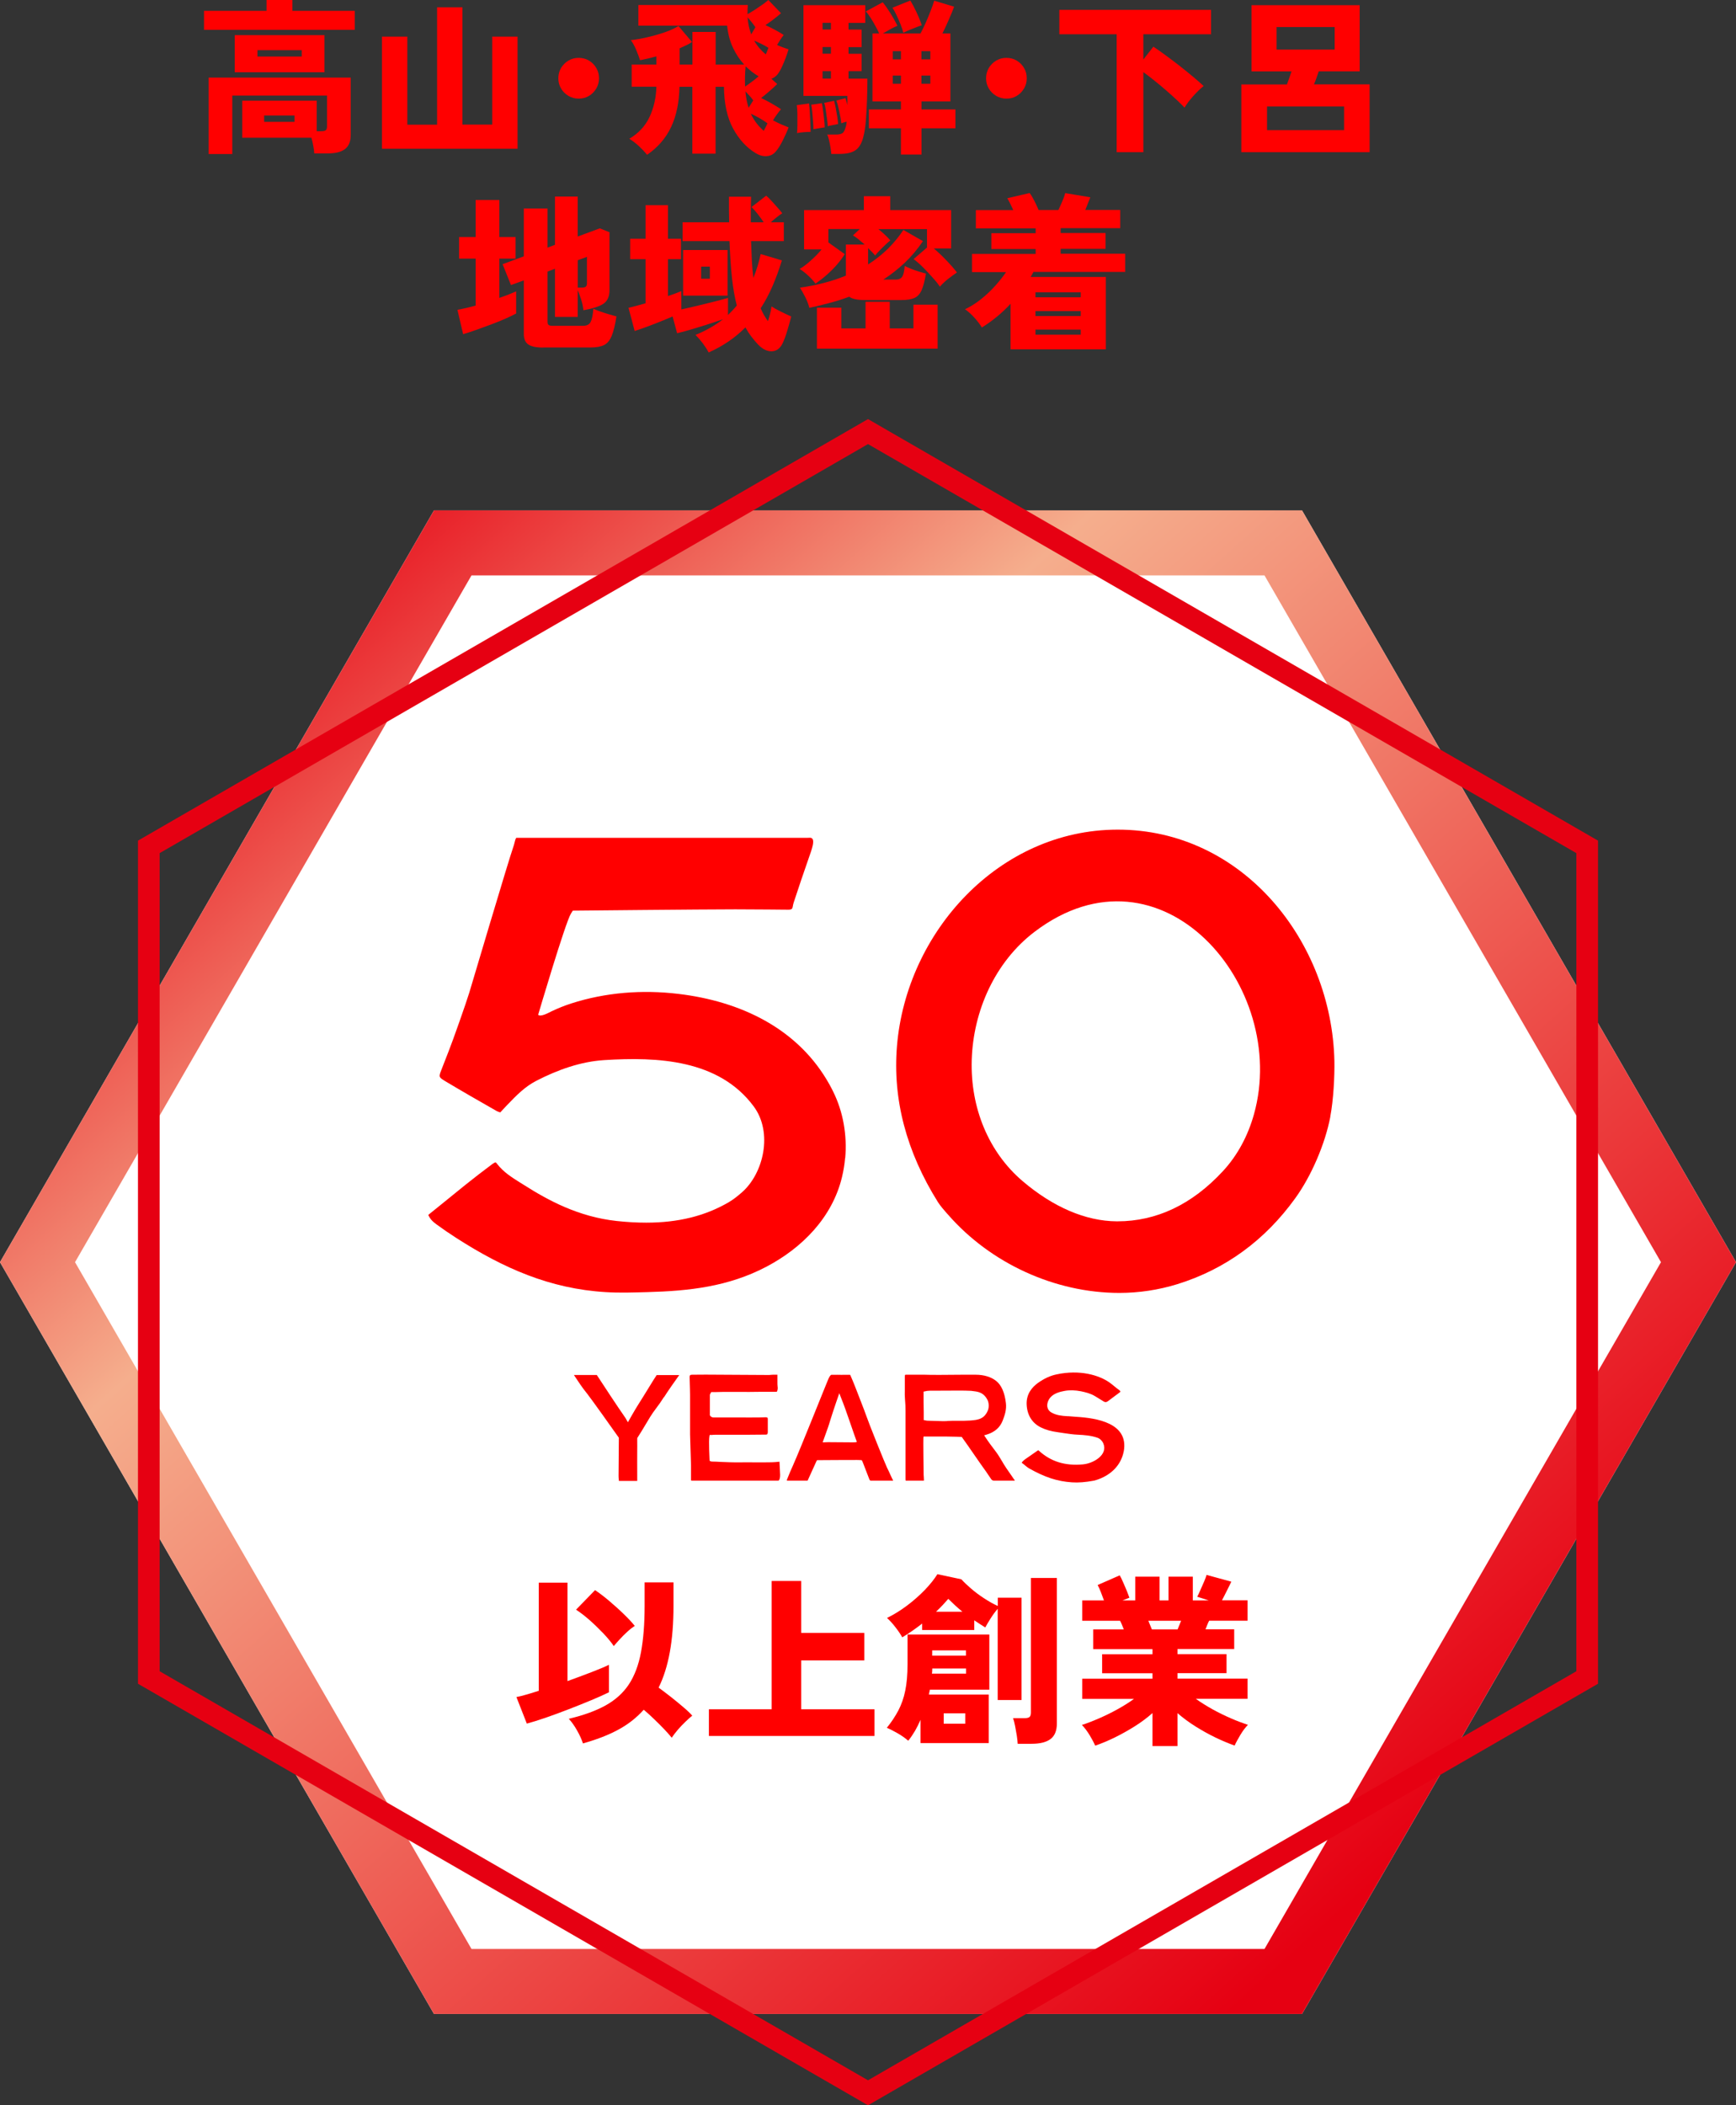
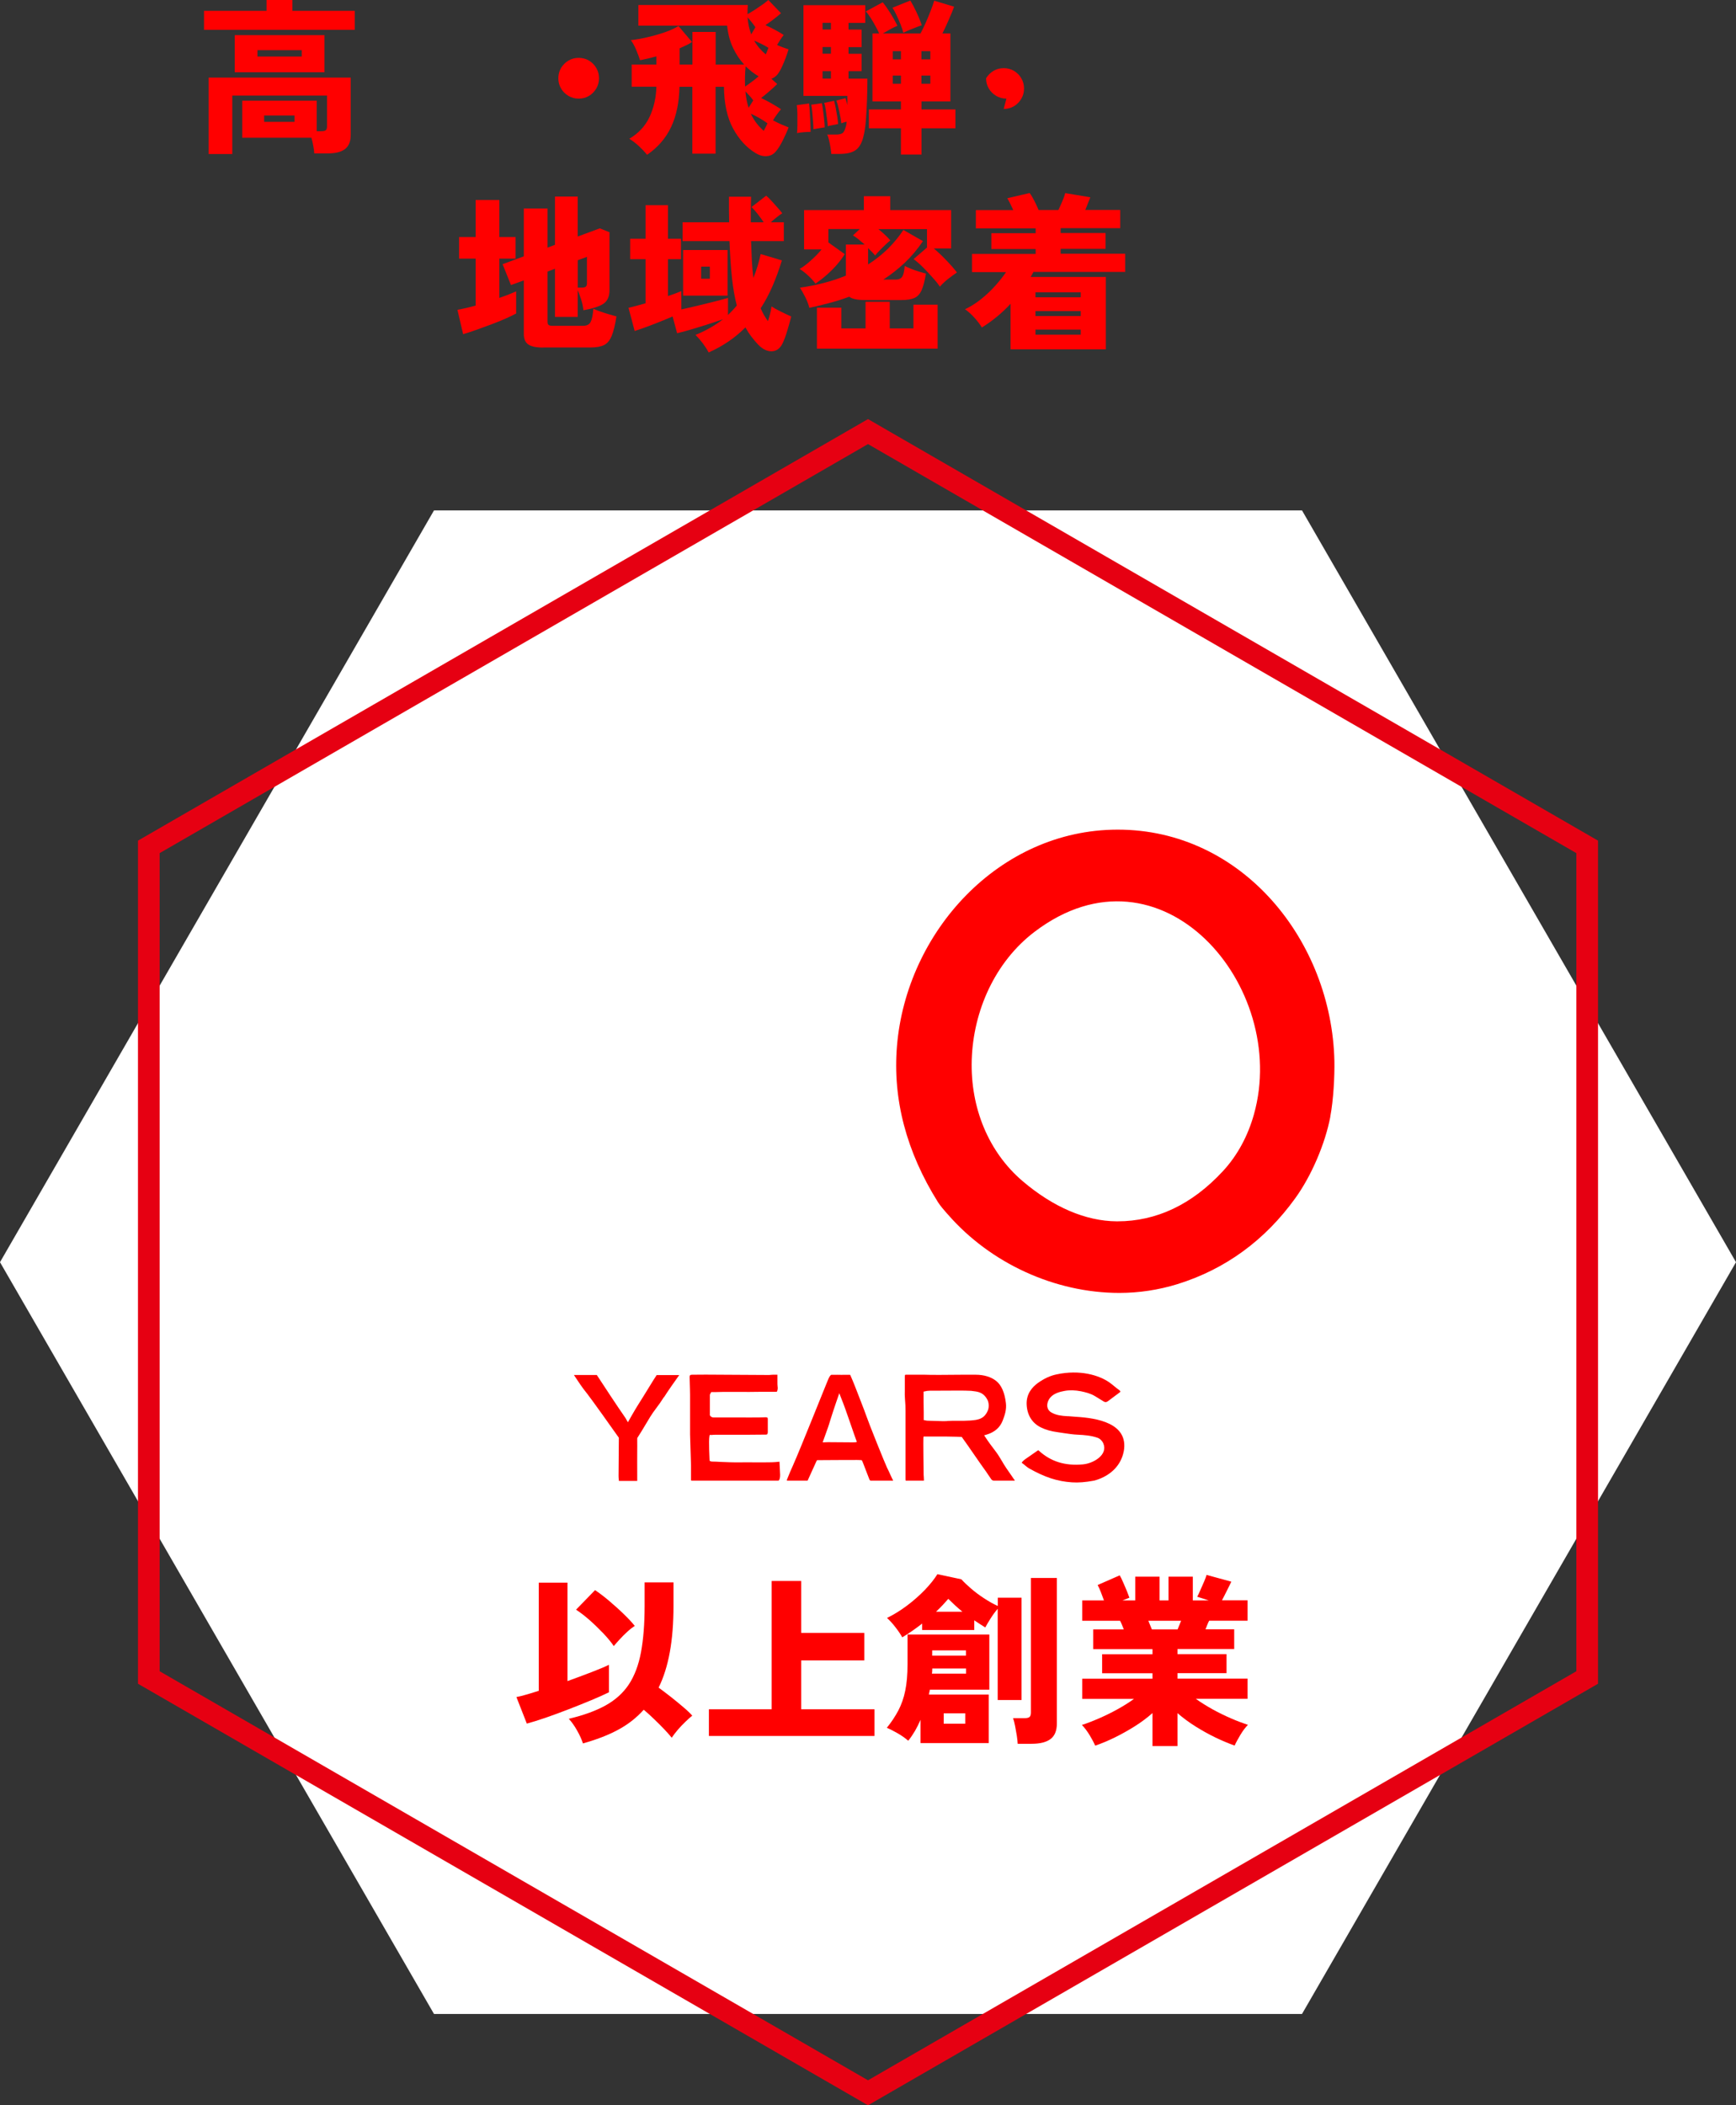
<svg xmlns="http://www.w3.org/2000/svg" id="_レイヤー_2" data-name="レイヤー 2" width="197.16" height="239.07" viewBox="0 0 197.16 239.07">
  <rect x="0" y="0" width="197.16" height="239.07" fill="#333333" stroke="none" />
  <defs>
    <style>
      .cls-1 {
        fill: red;
      }

      .cls-1, .cls-2, .cls-3 {
        stroke-width: 0px;
      }

      .cls-2 {
        fill: url(#_名称未設定グラデーション_62);
      }

      .cls-3 {
        fill: #fff;
      }

      .cls-4 {
        fill: none;
        stroke: #e60012;
        stroke-miterlimit: 10;
        stroke-width: 2.46px;
      }
    </style>
    <linearGradient id="_名称未設定グラデーション_62" data-name="名称未設定グラデーション 62" x1="26.35" y1="62.9" x2="159.32" y2="210.97" gradientUnits="userSpaceOnUse">
      <stop offset="0" stop-color="#e60012" />
      <stop offset=".31" stop-color="#f5ae8d" />
      <stop offset="1" stop-color="#e60012" />
    </linearGradient>
  </defs>
  <g id="_情報" data-name="情報">
    <g>
      <path class="cls-1" d="m23.17,3.4V1.23h7.1V0h2.94v1.23h7.08v2.16h-17.12Zm.53,14.08v-8.67h16.13v6.53c0,.73-.22,1.26-.65,1.59-.44.33-1.08.49-1.95.49h-1.54c-.01-.24-.05-.53-.11-.85-.06-.33-.13-.64-.21-.93h-7.86v-4.21h8.46v3.47h.47c.25,0,.43-.03.54-.1.11-.07.16-.22.16-.46v-3.49h-10.76v6.64h-2.69Zm2.96-9.28V3.99h10.19v4.21h-10.19Zm2.58-1.78h5.03v-.72h-5.03v.72Zm.76,7.42h3.45v-.72h-3.45v.72Z" />
-       <path class="cls-1" d="m43.38,16.89V4.16h2.88v10h3.38V.83h2.88v13.32h3.38V4.16h2.88v12.73h-15.41Z" />
      <path class="cls-1" d="m65.72,11.2c-.42,0-.8-.1-1.16-.31-.35-.21-.64-.49-.84-.84-.21-.35-.31-.74-.31-1.16s.1-.82.31-1.17c.21-.35.49-.63.84-.84.35-.21.74-.31,1.16-.31s.82.1,1.17.31c.35.21.63.49.83.84.21.35.31.74.31,1.17s-.1.8-.31,1.16c-.21.35-.49.64-.83.84-.35.21-.74.31-1.17.31Z" />
      <path class="cls-1" d="m73.5,17.59c-.3-.37-.62-.7-.95-1.01-.33-.3-.69-.58-1.08-.82,1.05-.62,1.82-1.45,2.3-2.48.48-1.03.74-2.17.78-3.43h-2.81v-2.52h2.81v-.93c-.7.19-1.32.34-1.86.44-.1-.33-.25-.72-.44-1.18s-.39-.82-.61-1.1c.56-.06,1.18-.17,1.88-.33.7-.16,1.36-.35,2-.57.64-.22,1.15-.46,1.53-.71l1.54,1.82c-.18.13-.39.25-.63.36-.24.11-.5.23-.78.36v1.84h1.46v-3.7h2.64v3.7h3.23c-.49-.53-.91-1.16-1.26-1.9-.35-.73-.57-1.58-.67-2.52h-10.08V.57h12.43c-.01.18-.02.35-.03.52,0,.17,0,.34,0,.52.25-.14.53-.31.83-.5.3-.2.6-.4.88-.6.28-.2.5-.37.65-.51l1.44,1.5c-.2.18-.46.39-.79.65-.32.25-.65.49-.98.7.33.15.68.33,1.05.52.37.2.72.4,1.03.6-.23.29-.48.67-.76,1.14.23.1.46.2.7.28.24.09.44.16.61.21-.08.25-.18.56-.31.92-.13.36-.28.71-.44,1.06-.16.35-.33.64-.5.86-.1.13-.21.23-.33.31-.12.08-.24.15-.37.2l.66.59c-.2.2-.47.46-.82.76-.34.3-.68.58-1.01.83.35.16.73.36,1.14.59.4.23.78.46,1.12.68-.13.15-.28.34-.45.58-.17.23-.33.46-.46.69.28.15.59.3.93.45.34.15.62.26.84.35-.16.43-.38.92-.65,1.46-.27.54-.54.98-.83,1.31-.27.3-.6.47-1.02.49-.41.03-.83-.09-1.24-.34-1.04-.63-1.89-1.56-2.56-2.79-.67-1.23-1.02-2.81-1.04-4.74h-.95v7.59h-2.64v-7.59h-1.46c-.04,1.8-.36,3.32-.96,4.58-.6,1.26-1.51,2.31-2.72,3.14Zm11.12-7.76c.23-.15.48-.33.76-.54.28-.21.54-.41.78-.62-.51-.3-1-.68-1.48-1.14-.08.82-.09,1.59-.06,2.3Zm.4,2.41l.53-.84c-.13-.18-.27-.35-.43-.53-.16-.18-.31-.34-.46-.49.03.33.07.65.13.96.06.31.14.61.23.9Zm.3-8.33l.47-.82c-.13-.19-.27-.38-.43-.58-.16-.2-.31-.38-.46-.54.06.72.2,1.37.42,1.94Zm1.42,10.95c.08-.15.15-.3.23-.45.08-.15.14-.28.19-.41-.28-.2-.58-.4-.91-.59-.33-.19-.65-.35-.97-.49.34.75.83,1.39,1.46,1.94Zm.23-8.69c.06-.13.12-.25.16-.37.04-.12.09-.24.14-.37-.24-.15-.5-.3-.79-.44-.28-.14-.56-.27-.83-.38.33.59.77,1.11,1.31,1.56Z" />
      <path class="cls-1" d="m90.52,15.12c.03-.28.04-.61.04-1s0-.77,0-1.17c0-.39-.03-.73-.07-1.01l1.39-.19c.04.27.07.59.09.98.02.39.04.78.06,1.18.02.4.03.76.03,1.07-.23,0-.48,0-.75.03-.27.02-.53.05-.77.1Zm3.89,2.37c-.01-.2-.04-.45-.09-.73-.04-.28-.1-.56-.16-.83-.06-.27-.13-.49-.21-.65h.99c.32,0,.55-.05.71-.14.16-.09.29-.33.39-.69.03-.08.05-.17.07-.28.02-.11.03-.22.05-.35-.13.03-.24.05-.35.09-.11.03-.19.06-.26.09-.04-.37-.11-.8-.22-1.31-.11-.51-.22-.93-.35-1.27l1.04-.27c.03.1.06.22.1.35.04.13.09.28.12.45,0-.2,0-.39,0-.57,0-.18,0-.34,0-.49h-4.99V.59h7.02v2.01h-1.9v.76h1.48v1.99h-1.48v.76h1.48v1.97h-1.48v.85h2.14c0,.73-.01,1.52-.04,2.36-.03.84-.07,1.63-.13,2.37-.06.74-.15,1.34-.27,1.79-.16.73-.45,1.26-.86,1.57-.41.31-1.03.46-1.87.46h-.97Zm-2.03-2.81c0-.23-.01-.52-.04-.89-.03-.37-.06-.73-.09-1.09-.04-.36-.08-.63-.11-.81l1.2-.17c.05.24.1.53.14.86.04.34.09.67.12,1.01.04.34.06.63.06.88-.13.01-.33.04-.61.09-.28.05-.5.09-.66.11Zm1.04-11.33h.95v-.76h-.95v.76Zm0,2.75h.95v-.76h-.95v.76Zm0,2.83h.95v-.85h-.95v.85Zm.59,5.41c-.01-.24-.04-.53-.09-.87-.04-.34-.09-.68-.14-1.01-.05-.33-.11-.59-.17-.78l1.12-.23c.06.23.13.51.19.83.06.33.12.65.17.98.05.32.08.6.09.83-.08.01-.19.03-.35.07-.16.03-.32.06-.47.09-.16.03-.28.06-.35.09Zm8.31,3.21v-2.98h-3.64v-2.14h3.64v-.91h-3.23V3.8h.76c-.11-.25-.26-.54-.43-.85-.17-.32-.35-.62-.54-.92-.19-.3-.37-.54-.55-.73l1.92-1.04c.28.34.57.75.87,1.23.3.48.57.96.8,1.44-.23.09-.5.22-.81.39-.31.17-.59.33-.84.48h4.27c.18-.32.37-.71.58-1.18.21-.47.4-.94.58-1.4.18-.47.31-.85.4-1.14l2.26.68c-.15.41-.35.9-.6,1.47-.25.58-.49,1.1-.73,1.57h.91v7.72h-3.28v.91h3.85v2.14h-3.85v2.98h-2.33Zm.27-13.83c-.06-.27-.16-.57-.3-.92-.14-.35-.29-.7-.45-1.04-.16-.35-.32-.64-.48-.88l2.03-.82c.23.38.46.82.7,1.33.24.51.44,1,.59,1.48-.19.06-.42.15-.68.25-.27.1-.53.21-.78.31-.25.11-.46.21-.63.29Zm-1.2,3.02h.93v-.93h-.93v.93Zm0,2.77h.93v-.93h-.93v.93Zm3.26-2.77h1.01v-.93h-1.01v.93Zm0,2.77h1.01v-.93h-1.01v.93Z" />
-       <path class="cls-1" d="m114.3,11.2c-.42,0-.8-.1-1.16-.31-.35-.21-.64-.49-.84-.84-.21-.35-.31-.74-.31-1.16s.1-.82.31-1.17c.21-.35.49-.63.84-.84.35-.21.74-.31,1.16-.31s.82.1,1.17.31c.35.21.63.49.83.84.21.35.31.74.31,1.17s-.1.8-.31,1.16c-.21.35-.49.64-.83.84-.35.21-.74.31-1.17.31Z" />
-       <path class="cls-1" d="m126.82,17.29V3.89h-6.51V1.12h17.23v2.77h-7.69v2.87l1.14-1.46c.42.28.89.61,1.42,1,.53.39,1.07.79,1.6,1.21.54.42,1.04.84,1.52,1.23.47.4.86.74,1.17,1.03-.38.3-.78.69-1.2,1.16-.42.47-.74.9-.97,1.29-.2-.21-.48-.49-.84-.83-.36-.34-.76-.7-1.2-1.08-.44-.39-.89-.76-1.35-1.13-.46-.37-.89-.7-1.29-.99v9.09h-3.04Z" />
-       <path class="cls-1" d="m140.98,17.29v-7.7h5.18c.08-.21.16-.46.26-.73.09-.27.18-.52.26-.75h-4.54V.59h12.28v7.51h-4.65c-.08.24-.16.49-.26.76-.09.27-.19.51-.28.72h6.32v7.7h-14.57Zm2.92-2.51h8.75v-2.69h-8.75v2.69Zm1.08-9.15h6.6v-2.56h-6.6v2.56Z" />
+       <path class="cls-1" d="m114.3,11.2c-.42,0-.8-.1-1.16-.31-.35-.21-.64-.49-.84-.84-.21-.35-.31-.74-.31-1.16c.21-.35.49-.63.84-.84.35-.21.74-.31,1.16-.31s.82.1,1.17.31c.35.21.63.49.83.84.21.35.31.74.31,1.17s-.1.8-.31,1.16c-.21.35-.49.64-.83.84-.35.21-.74.31-1.17.31Z" />
      <path class="cls-1" d="m52.6,37.95l-.65-2.77c.3-.05.63-.12.98-.2.35-.08.71-.17,1.09-.28v-5.33h-1.88v-2.45h1.88v-4.21h2.69v4.21h1.84v2.45h-1.84v4.46c.37-.13.71-.25,1.04-.38.33-.13.62-.25.87-.36v2.51c-.3.16-.71.36-1.2.58-.5.22-1.04.44-1.63.66-.59.22-1.16.43-1.73.63-.56.2-1.05.36-1.47.48Zm9.11,1.52c-.81,0-1.38-.12-1.72-.36-.34-.24-.5-.64-.5-1.2v-6.07l-1.46.53-.95-2.37,2.41-.89v-5.43h2.69v4.44l.85-.32v-5.48h2.58v4.54l2.51-.93,1.1.44v6.6c0,.72-.24,1.23-.71,1.54-.47.3-1.22.54-2.25.72-.05-.44-.14-.87-.28-1.28-.13-.41-.26-.74-.37-1v3.04h-2.58v-5.47l-.85.32v5.71c0,.16.04.28.12.35.08.07.26.1.52.1h3.38c.44,0,.74-.15.88-.44.15-.29.25-.79.31-1.5.19.09.44.19.75.3.31.11.63.22.97.32.34.1.64.18.9.25-.15.96-.33,1.7-.54,2.21-.21.51-.5.86-.86,1.04-.37.18-.88.28-1.54.28h-5.37Zm3.91-6.81h.47c.19,0,.33-.03.43-.1.09-.07.14-.2.14-.39v-3l-1.04.38v3.11Z" />
      <path class="cls-1" d="m80.48,40.02c-.16-.32-.39-.66-.66-1.03-.28-.37-.56-.69-.83-.96,1.19-.48,2.23-1.08,3.13-1.78-.43.15-.96.33-1.58.53-.63.2-1.26.4-1.9.59-.64.19-1.22.35-1.74.47l-.51-1.9c-.68.29-1.42.59-2.22.9-.8.31-1.49.56-2.09.75l-.7-2.64c.29-.06.6-.14.92-.23.32-.09.66-.18,1.02-.28v-5.01h-1.75v-2.32h1.75v-3.81h2.54v3.81h1.48v2.32h-1.48v4.19c.29-.1.57-.2.83-.29.26-.09.49-.19.69-.28v2.09c.58-.13,1.21-.27,1.87-.43.66-.16,1.3-.32,1.91-.47.61-.16,1.11-.29,1.52-.41v1.94c.18-.18.35-.35.52-.53.17-.18.33-.36.48-.55-.24-.9-.42-1.95-.55-3.14-.13-1.2-.22-2.58-.28-4.17h-5.33v-2.14h5.29c-.01-.46-.02-.93-.02-1.41v-1.49h2.51c-.01.51-.02,1-.03,1.49,0,.49,0,.96,0,1.41h1.46c-.2-.3-.43-.62-.68-.94-.25-.32-.49-.59-.7-.79l1.67-1.29c.18.15.38.35.62.61.23.25.46.51.68.76.22.25.4.46.52.63-.2.13-.42.28-.65.47-.23.19-.45.37-.65.55h1.48v2.14h-3.72c.03.8.06,1.54.09,2.24.04.7.09,1.34.17,1.94.35-.86.63-1.76.83-2.71l2.41.72c-.32,1.04-.67,2.01-1.06,2.91-.39.9-.84,1.75-1.35,2.53.23.54.51,1.03.83,1.46.2-.63.34-1.19.4-1.67.25.16.6.36,1.05.58.45.22.84.41,1.19.56-.11.46-.26.97-.43,1.55-.17.58-.34,1.05-.52,1.43-.28.62-.69.94-1.22.97-.54.03-1.05-.22-1.55-.72-.29-.3-.56-.62-.81-.95-.25-.33-.47-.68-.67-1.04-.58.58-1.21,1.11-1.9,1.58-.68.47-1.44.89-2.26,1.26Zm-2.9-6.45v-5.18h5.05v5.18h-5.05Zm2.05-1.92h.99v-1.37h-.99v1.37Z" />
      <path class="cls-1" d="m91.91,34.92c-.1-.39-.26-.8-.47-1.21-.22-.42-.41-.77-.59-1.04,1.94-.28,3.67-.73,5.22-1.37v-3.53h2.13c-.23-.2-.46-.4-.68-.58-.23-.18-.44-.34-.65-.46l.78-.72h-3.57v1.52l1.86,1.33c-.22.35-.5.74-.85,1.15-.35.41-.75.81-1.18,1.19-.43.38-.86.71-1.29,1.01-.22-.29-.49-.59-.82-.9-.33-.31-.66-.57-.99-.77.38-.21.81-.53,1.28-.96.47-.42.88-.84,1.22-1.26h-1.99v-4.46h6.79v-1.58h3v1.58h6.91v4.35h-1.97c.44.37.91.81,1.41,1.33.5.52.91.99,1.22,1.4-.32.22-.65.46-1,.73-.35.27-.66.57-.94.88-.19-.29-.46-.64-.82-1.03-.35-.4-.72-.79-1.11-1.18-.39-.39-.74-.69-1.05-.92l1.52-1.31v-2.09h-5.52c.25.2.5.41.74.64.24.22.44.43.61.64-.14.11-.32.28-.54.48-.22.21-.44.42-.65.64-.22.22-.39.41-.53.59-.09-.11-.2-.24-.34-.38-.14-.14-.29-.29-.46-.46v1.86c.83-.53,1.58-1.13,2.25-1.78.66-.66,1.25-1.37,1.76-2.14l2.22,1.27c-.62.92-1.31,1.74-2.07,2.46-.76.71-1.57,1.35-2.43,1.91h1.39c.34,0,.59-.1.74-.31.15-.21.25-.62.3-1.24.19.1.43.21.71.32.28.11.58.22.88.31.3.09.58.17.82.24-.14.84-.31,1.47-.5,1.9-.2.43-.47.72-.82.87-.35.15-.83.23-1.45.23h-4.14c-.9,0-1.5-.13-1.8-.38-.75.28-1.5.52-2.27.72-.77.2-1.52.39-2.27.55Zm.87,4.67v-4.65h2.77v2.35h2.75v-3.02h2.75v3.02h2.69v-2.69h2.75v4.99h-13.72Z" />
      <path class="cls-1" d="m114.77,39.7v-5.2c-.96,1.04-2.05,1.94-3.26,2.69-.2-.34-.48-.71-.84-1.11-.36-.4-.72-.72-1.07-.96.66-.32,1.28-.71,1.86-1.18.58-.47,1.11-.97,1.58-1.5.47-.53.88-1.04,1.22-1.54h-3.87v-2.07h7.23v-.55h-5.03v-1.8h5.03v-.55h-6.79v-2.07h4.25c-.11-.25-.23-.5-.35-.74-.12-.24-.23-.44-.33-.61l2.54-.59c.18.24.35.53.53.88.18.35.34.7.49,1.05h2.24c.14-.29.29-.62.45-1,.16-.37.27-.68.33-.92l2.85.47c-.08.2-.16.43-.27.68-.1.25-.2.51-.3.76h3.97v2.07h-6.77v.55h5.1v1.8h-5.1v.55h7.33v2.07h-10.42c-.05.09-.1.18-.15.28-.05.09-.11.19-.17.29h8.54v8.22h-10.8Zm2.83-5.94h5.14v-.57h-5.14v.57Zm0,2.13h5.14v-.57h-5.14v.57Zm0,2.11h5.14v-.57h-5.14v.57Z" />
    </g>
    <g>
      <g>
        <polygon class="cls-3" points="147.87 228.7 49.29 228.7 0 143.33 49.29 57.96 147.87 57.96 197.16 143.33 147.87 228.7" />
-         <path class="cls-2" d="m147.87,228.7H49.29L0,143.33,49.29,57.96h98.58l49.29,85.37-49.29,85.37Zm-94.32-7.38h90.06l45.03-77.99-45.03-77.99H53.55L8.52,143.33l45.03,77.99Z" />
        <polygon class="cls-4" points="180.26 190.49 180.26 96.17 98.58 49.01 16.9 96.17 16.9 190.49 98.58 237.65 180.26 190.49" />
      </g>
      <g>
        <path class="cls-1" d="m75.4,158.65c-.27.43-.57.87-.91,1.31-.45.58-.82,1.21-1.18,1.82-.25.42-.65,1.09-.93,1.51,0,0-.02.11-.01.31.01.38,0,.78,0,1.16-.01.34,0,2.13,0,2.66,0,.21,0,.42,0,.6,0,.04,0,.11,0,.15-.04,0-.12,0-.15,0h-.26c-.42,0-.89,0-1.33,0h-.02c-.06,0-.12,0-.19,0-.04,0-.09,0-.13,0,0-.01,0-.02,0-.03-.03-.21-.04-.38-.04-.54,0-.55.02-3.33.03-3.95,0-.25,0-.39,0-.39-.47-.68-3.29-4.63-3.59-4.99-.56-.68-1.04-1.42-1.51-2.13,0,0,0,0,0,0,.67,0,2.19,0,2.6,0,1.01,1.54,2.17,3.32,3.26,4.89l.27.48s.82-1.47,1.22-2.08c.76-1.19,1.8-2.94,2.05-3.28h2.56c-.3.42-1.36,1.91-1.73,2.52Z" />
        <path class="cls-1" d="m88.59,167.72c-.06.39-.14.42-.25.42-.15,0-1.14,0-2.4,0-2.47,0-5.86,0-6.31,0-.28,0-.56,0-.83,0-.1,0-.19,0-.28,0-.04-.04-.04-.07-.04-.16h0c0-.19,0-.36,0-.54,0-.34,0-.68,0-1.03-.02-.61-.04-1.24-.06-1.87-.02-.56-.04-1.13-.05-1.67,0-.27,0-.55,0-.82,0-.12,0-.24,0-.36,0-.03,0-.06,0-.09,0-.04,0-.08,0-.12,0-.29,0-.58,0-.86,0-.73,0-1.49,0-2.23,0-.42-.02-.85-.03-1.26,0-.25-.02-.5-.02-.75,0-.19.04-.27.29-.27.48-.01.97-.01,1.44-.01h.21c1.35,0,5.96.03,6.94.04.15,0,.27,0,.39-.02.11,0,.22-.02.36-.01.04,0,.1,0,.16,0,.06,0,.12,0,.18,0,0,.14,0,.4,0,.64,0,.36,0,.59.02.69.04.23,0,.37-.06.58-.06.03-.13.04-.24.03-.02,0-.05,0-.07,0-.2,0-.4,0-.6,0-.36,0-.74-.01-1.11,0-.74.02-1.49.01-2.21.01-.63,0-1.27,0-1.91,0-.29,0-.57.01-.85.02h-.49s-.05.1-.05.1c0,.01-.02.02-.02.04-.03.05-.08.11-.08.2,0,.62,0,1.24,0,1.85v.45l.04.05c.14.2.33.19.43.19h.03c.3,0,.98,0,1.77,0,1.49,0,3.35.02,4.06-.02.05,0,.1,0,.14.01.07.02.09.05.1.1,0,.04.01.08.01.12,0,.48,0,.86,0,1.33,0,.05,0,.11,0,.16-.03.24-.07.24-.22.25-.81,0-1.62.01-2.42.02-.53,0-1.05,0-1.58,0-.61,0-1.22,0-1.83,0-.1,0-.2,0-.29.02-.04,0-.08,0-.12,0h-.14s-.03.15-.03.15c-.1.49.02,2.78.02,2.78l.08.04s0,0,.01,0c.03.02.08.05.15.05.31,0,.71.02,1.01.04.7.03,1.41.06,2.13.05.61-.01,1.22,0,1.82,0,.29,0,.57,0,.86,0h.21c.53,0,1.07,0,1.61-.07.03,0,.05,0,.06,0,0,0,0,.02,0,.04.02.41.04.85.07,1.43,0,.07,0,.19-.01.27Z" />
        <path class="cls-1" d="m101.45,168.14s-.02,0-.03,0c-.06.01-.15,0-.24,0-.05,0-.1,0-.15,0h-.02c-.35,0-.7,0-1.06,0-.18,0-.36,0-.54,0-.1-.01-.2,0-.29,0-.06,0-.12,0-.17,0-.13,0-.16-.03-.21-.14-.11-.25-.78-2.05-.81-2.08,0,0-.07-.11-.07-.11-.2,0-.38-.03-.54-.02-.04,0-4.41.01-4.45.02l-.1.02-.04.09c-.18.38-.35.77-.53,1.16-.16.35-.32.71-.48,1.06-.03,0-.07,0-.1,0-.04,0-.08,0-.11,0h-.28c-.25,0-.49,0-.74,0-.13,0-.25,0-.37,0-.2,0-.39,0-.59,0-.1,0-.14-.01-.17-.02,0-.03.01-.08.05-.18.2-.52.39-.95.61-1.44l.07-.16c.86-1.94,3.52-8.63,3.61-8.82.08-.18.42-1.05.47-1.12.12-.21.21-.28.24-.28.06,0,.12,0,.18,0,.07,0,.14,0,.22,0,.18-.01.35,0,.54,0,.15,0,.3.01.46,0,.21,0,.39,0,.57,0,.06,0,.11,0,.17,0,.01.01.02.03.02.03.09.21.18.42.27.63.21.48.91,2.33,1.07,2.73.15.38.3.77.44,1.17.35,1.02,2.17,5.53,2.39,5.98.14.28.28.57.4.85.05.11.11.23.16.34.04.09.09.18.13.27,0,0,0,.02.01.02Zm-4.14-4.42c-.2-.48-1.3-3.81-1.68-4.71l-.31-.8s-.64,1.82-1,2.99c-.13.43-.25.81-.3.94-.04.11-.59,1.65-.59,1.65,0,0,.53-.02.62-.02.91.01,1.91.02,2.76.02h0c.07,0,.52.01.49-.07Z" />
        <path class="cls-1" d="m115.24,168.14c-.11,0-.24,0-.37,0-.18,0-.37,0-.53,0-.21,0-.35,0-.47,0-.2,0-.34,0-.66,0-.03,0-.08,0-.12,0-.08,0-.17,0-.17,0-.15,0-.26-.05-.34-.16-.13-.18-.26-.38-.39-.57-.13-.2-.27-.41-.41-.59-.34-.47-.66-.94-.98-1.4-.3-.44-.61-.89-.93-1.34-.21-.29-.42-.58-.59-.83l-.05-.08h-.1c-.17,0-.34-.01-.5-.02-.38-.01-.74-.02-1.07-.02-.25,0-2.28,0-2.51,0h-.16l-.02.16c-.02.16.02,3.99.03,4.19.01.18.03.37.03.55v.02s0,.06,0,.09h-.01c-.07,0-.52,0-.89,0-.56,0-.9-.01-1,0-.13.02-.16,0-.16-.01,0,0-.03-.03-.03-.18,0-.27,0-1.08,0-2.08,0-2.11,0-5.01,0-5.65,0-.4-.01-.82-.06-1.36-.03-.32-.03-.66-.02-.98,0-.15,0-.3,0-.44,0-.12,0-.23,0-.35,0-.26,0-.52,0-.78,0-.15.03-.18.03-.18,0,0,.03-.02.1-.02.19,0,1.51,0,2.15,0,.55.03,2.57.02,4.2,0,.65,0,1.22,0,1.58,0,.92,0,1.75.25,2.32.71.59.47.96,1.31,1.1,2.5.09.74-.12,1.36-.36,1.99-.31.8-.92,1.33-1.86,1.61l-.25.07.14.21c.35.54.72,1.03,1.17,1.62.26.34.47.69.69,1.06.16.28.33.56.52.84.18.26.36.52.54.78.09.14.19.27.28.41.02.02.03.05.05.07.04.05.08.11.1.16Zm-4.32-6.92c.63-.11,1.05-.47,1.29-1.1.13-.35.1-.88-.08-1.19-.3-.55-.7-.83-1.31-.92-.05,0-.1-.02-.15-.02-.12-.02-.25-.04-.38-.05-.44-.02-.85-.03-1.24-.03-.74,0-1.49,0-2.22.01h-.87c-.19,0-.39,0-.58.02-.09,0-.16.02-.24.04-.03,0-.06.02-.1.02l-.15.03v.15c0,.71,0,1.47.02,2.2,0,.24,0,.48,0,.72v.16s.16.03.16.03c.04,0,.07.01.1.02.05.01.09.02.14.02.55.02,1.1.04,1.65.05.03,0,.06,0,.09,0,.09,0,.19,0,.28,0,.11,0,.21,0,.32-.02.18-.01.37-.02.55-.02.19,0,.38,0,.56,0,.24,0,.48,0,.73,0,.46-.01.93-.03,1.41-.11Z" />
        <path class="cls-1" d="m127.62,164.83c-.02.1-.04.2-.07.3-.41,1.48-1.58,2.46-3,2.92-.12.04-.22.07-.32.09-.97.18-1.76.24-2.49.19-1.67-.11-3.09-.58-4.91-1.61-.09-.05-.23-.17-.36-.27-.11-.1-.22-.19-.31-.25-.1-.07-.12-.1-.12-.1,0,0,0-.04.11-.15.09-.09.18-.18.29-.25.51-.36,1.02-.71,1.41-.98.01,0,.04-.02.07-.03.03.02.06.03.07.05,1.34,1.22,2.95,1.74,5,1.55,1.21-.11,2.86-1.09,2.32-2.37-.13-.31-.38-.55-.66-.65-.69-.25-1.53-.32-2.26-.35-.52-.02-1.06-.11-1.57-.18-.22-.03-.44-.07-.67-.1-.76-.1-1.4-.28-1.94-.55-.98-.48-1.55-1.39-1.61-2.56-.07-1.26.66-2.04,1.27-2.48.73-.52,1.41-.83,2.13-.98,2.66-.57,4.83.1,5.99.91.2.14.37.28.55.43.17.14.34.28.54.42.08.06.14.12.17.2-.01.02-.03.04-.03.04-.1.08-.2.16-.31.24l-.1.07c-.27.21-.46.35-.68.51l-.31.23q-.24.18-.47.03c-.22-.14-.45-.28-.68-.42-.11-.07-.22-.13-.33-.2-.5-.3-1.05-.43-1.57-.54-.67-.13-1.3-.15-1.88-.04-.49.09-1.18.26-1.59.73-.28.32-.41.74-.35,1.09.05.27.21.49.46.63.59.33,1.19.38,1.83.42h.12c.29.03.59.05.88.07,2.3.14,5.96.7,5.39,3.91Z" />
      </g>
      <g>
-         <path class="cls-1" d="m95.98,131.49c-.06.73-.18,1.45-.35,2.16-1.09,4.58-4.52,8.06-8.6,10.2-4.31,2.26-8.75,2.75-13.52,2.88-1.57.04-3.13.1-4.71,0-6.35-.38-11.62-2.72-16.93-6.12-.77-.49-1.54-1.02-2.28-1.56-.44-.32-.75-.62-.95-1.09.35-.28.69-.56,1.03-.83,1.09-.89,2.11-1.72,3.17-2.57,1.02-.82,2.05-1.61,3.07-2.37.26-.19.37-.2.37-.2,0,0,.06.02.17.17.74.96,1.7,1.55,2.62,2.13l.45.28c2.77,1.76,6.19,3.61,10.51,4.08,1.2.13,2.3.19,3.36.19,3.64,0,6.71-.76,9.39-2.33.58-.34,1.1-.78,1.49-1.12,2.45-2.15,3.53-6.78,1.33-9.75-3.96-5.34-10.93-5.64-16.97-5.26-2.71.17-5.3,1.11-7.7,2.34-1.33.68-2.32,1.71-3.28,2.71l-.05.05c-.24.25-.47.5-.72.77-.02.02-.04.05-.07.07-.16-.05-.31-.1-.43-.17-1.98-1.13-3.9-2.23-5.79-3.36-.78-.47-.77-.5-.47-1.28.27-.71.56-1.43.83-2.13.44-1.09,2.02-5.57,2.35-6.67.23-.74,4.39-14.81,5.02-16.61.04-.11.07-.23.1-.35.04-.15.12-.51.21-.61h32.63c.16,0,.3,0,.43,0,.1,0,.2-.01.3-.01.76,0,.13,1.5-.12,2.25-.6,1.72-1.21,3.51-1.73,5.11-.19.6-.01.81-.62.81-.14,0-3.95-.04-6.01-.04-3.59,0-18.46.15-18.46.15l-.21.34c-.63,1-3.72,11.48-3.72,11.48.27.3,1.25-.26,1.5-.38.74-.35,1.47-.65,2.25-.9,3.91-1.26,8.08-1.58,12.16-1.09,7.03.83,13.65,3.91,17.2,10.34.13.24.26.48.38.73,1.16,2.33,1.61,4.99,1.38,7.59Z" />
        <path class="cls-1" d="m151.09,126.8c-.59,3.09-2.15,6.73-3.98,9.26-3.45,4.79-7.95,8.07-13.38,9.76-2.14.66-4.37,1-6.6,1-7.33,0-14.64-3.37-19.45-8.88l-.13-.14c-.38-.43-.73-.84-1.02-1.28-3.59-5.73-5.16-11.69-4.66-17.73,1.07-12.96,11.58-24.56,25.04-24.58,14.2-.02,24.35,12.65,24.64,26.3.03,1.67-.1,4.36-.47,6.3Zm-8.68-.25c4.08-14.51-10.52-31.66-24.91-20.74-4.49,3.41-6.97,8.98-7.14,14.56-.16,5.47,1.94,10.47,5.75,13.73,3.49,2.98,7.2,4.57,10.72,4.59h.07c4.46,0,8.49-1.92,11.98-5.69,1.69-1.82,2.86-4.06,3.53-6.45Z" />
      </g>
      <g>
        <path class="cls-1" d="m59.83,195.72l-1.18-3.01c.24-.04.58-.12,1.03-.25.45-.12.95-.28,1.51-.46v-12.28h3.26v11.18c.97-.35,1.88-.69,2.74-1.02.86-.33,1.52-.61,1.97-.83v3.12c-.53.26-1.19.56-2.01.9-.81.34-1.67.68-2.57,1.03-.9.35-1.77.67-2.61.96-.84.29-1.56.51-2.15.67Zm6.38,2.27c-.14-.44-.36-.94-.67-1.48-.3-.54-.62-.98-.94-1.33,1.69-.4,3.09-.91,4.2-1.53,1.11-.62,1.98-1.41,2.63-2.39.64-.98,1.1-2.19,1.37-3.65.27-1.45.41-3.21.41-5.26v-2.66h3.28v2.66c0,1.98-.14,3.74-.42,5.27-.28,1.53-.7,2.87-1.27,4.02.44.32.91.68,1.41,1.07.5.4.97.78,1.4,1.15.44.37.77.69,1.01.96-.22.18-.49.42-.79.71-.3.29-.6.6-.87.92-.28.33-.5.62-.67.88-.21-.26-.49-.58-.84-.95s-.73-.75-1.14-1.14c-.41-.4-.81-.76-1.2-1.09-.83.93-1.82,1.7-2.97,2.31-1.15.61-2.47,1.11-3.95,1.52Zm3.49-11.08c-.29-.43-.68-.9-1.16-1.41-.49-.51-1-1.01-1.55-1.5-.55-.48-1.07-.89-1.57-1.21l2.16-2.22c.48.32,1.01.72,1.59,1.21.57.49,1.13.98,1.65,1.49.53.51.95.96,1.27,1.36-.26.17-.55.39-.86.68-.31.28-.6.58-.87.87-.27.3-.49.54-.65.74Z" />
        <path class="cls-1" d="m80.51,197.13v-3.03h7.13v-14.57h3.35v5.9h7.17v3.12h-7.17v5.55h8.33v3.03h-18.81Z" />
        <path class="cls-1" d="m104.54,197.92v-2.62c-.18.43-.39.85-.62,1.25-.24.4-.49.78-.77,1.12-.37-.32-.79-.61-1.25-.87-.46-.26-.85-.46-1.18-.6.53-.65.96-1.31,1.31-1.97.35-.67.61-1.41.78-2.24.17-.83.26-1.82.26-2.97v-3.41h9.29v6.26h-6.75l-.12.56h6.8v5.51h-7.73Zm8.77-4.86v-10.37c-.26.3-.53.66-.79,1.07-.26.41-.47.76-.62,1.05-.39-.24-.8-.51-1.25-.81v1.1h-5.92v-.73c-.39.3-.78.59-1.17.86-.39.27-.76.5-1.09.7-.19-.35-.45-.73-.77-1.14-.32-.42-.64-.77-.96-1.06.76-.37,1.52-.84,2.28-1.41.76-.57,1.43-1.17,2.04-1.8.6-.63,1.07-1.22,1.4-1.76l2.72.58c.29.32.66.67,1.1,1.05.44.38.93.75,1.47,1.1.53.35,1.06.65,1.57.88v-.94h2.7v11.62h-2.7Zm-7.48-3.01h3.89v-.58h-3.84c0,.1,0,.19-.01.29,0,.1-.02.19-.03.29Zm.04-2.04h3.84v-.6h-3.84v.6Zm.44-4.99h2.99c-.29-.24-.57-.48-.84-.73-.27-.25-.52-.49-.76-.73-.18.21-.39.44-.62.69-.24.25-.49.51-.77.77Zm.87,12.72h2.45v-1.18h-2.45v1.18Zm8.4,2.27c-.01-.26-.05-.57-.1-.92-.06-.35-.12-.71-.19-1.07-.07-.36-.15-.67-.23-.91h1.27c.28,0,.47-.04.58-.12.11-.08.17-.26.17-.52v-15.28h2.95v16.52c0,.82-.24,1.41-.72,1.77-.48.36-1.19.54-2.15.54h-1.58Z" />
        <path class="cls-1" d="m130.89,198.29v-3.76c-.61.54-1.29,1.05-2.04,1.52-.75.47-1.51.89-2.28,1.27-.77.37-1.5.68-2.19.91-.14-.33-.35-.73-.64-1.21-.29-.47-.58-.85-.87-1.14.6-.19,1.24-.44,1.93-.74.69-.3,1.39-.64,2.08-1.02.69-.38,1.33-.78,1.91-1.2h-5.88v-2.29h7.98v-.62h-5.72v-2.16h5.72v-.58h-6.73v-2.24h3.47c-.07-.18-.14-.36-.21-.53-.07-.17-.14-.32-.21-.45h-4.3v-2.31h2.47c-.11-.3-.23-.62-.36-.96-.13-.33-.25-.6-.36-.79l2.51-1.1c.11.19.24.45.38.78.15.33.28.65.42.98.13.33.23.59.3.78l-.79.31h1.45v-2.7h2.76v2.7h1.02v-2.7h2.76v2.7h1.81l-1.31-.42c.1-.18.22-.43.36-.76.15-.33.29-.65.43-.98.14-.33.23-.57.27-.74l2.81.77c-.12.26-.29.61-.51,1.04-.21.43-.4.79-.55,1.08h2.91v2.31h-4.36c-.07.12-.14.27-.21.45-.07.17-.14.35-.21.53h3.26v2.24h-6.44v.58h5.57v2.16h-5.57v.62h7.96v2.29h-5.88c.58.42,1.22.81,1.91,1.2.69.38,1.39.72,2.08,1.02.69.3,1.34.54,1.93.74-.29.29-.58.67-.86,1.14-.28.47-.5.87-.65,1.21-.68-.24-1.4-.54-2.17-.91-.77-.37-1.52-.79-2.27-1.26-.74-.46-1.42-.97-2.05-1.51v3.74h-2.85Zm-.08-13.26h2.93c.06-.14.12-.29.19-.46.07-.17.14-.34.21-.52h-3.72c.07.18.14.35.21.52.07.17.13.32.19.46Z" />
      </g>
    </g>
  </g>
</svg>